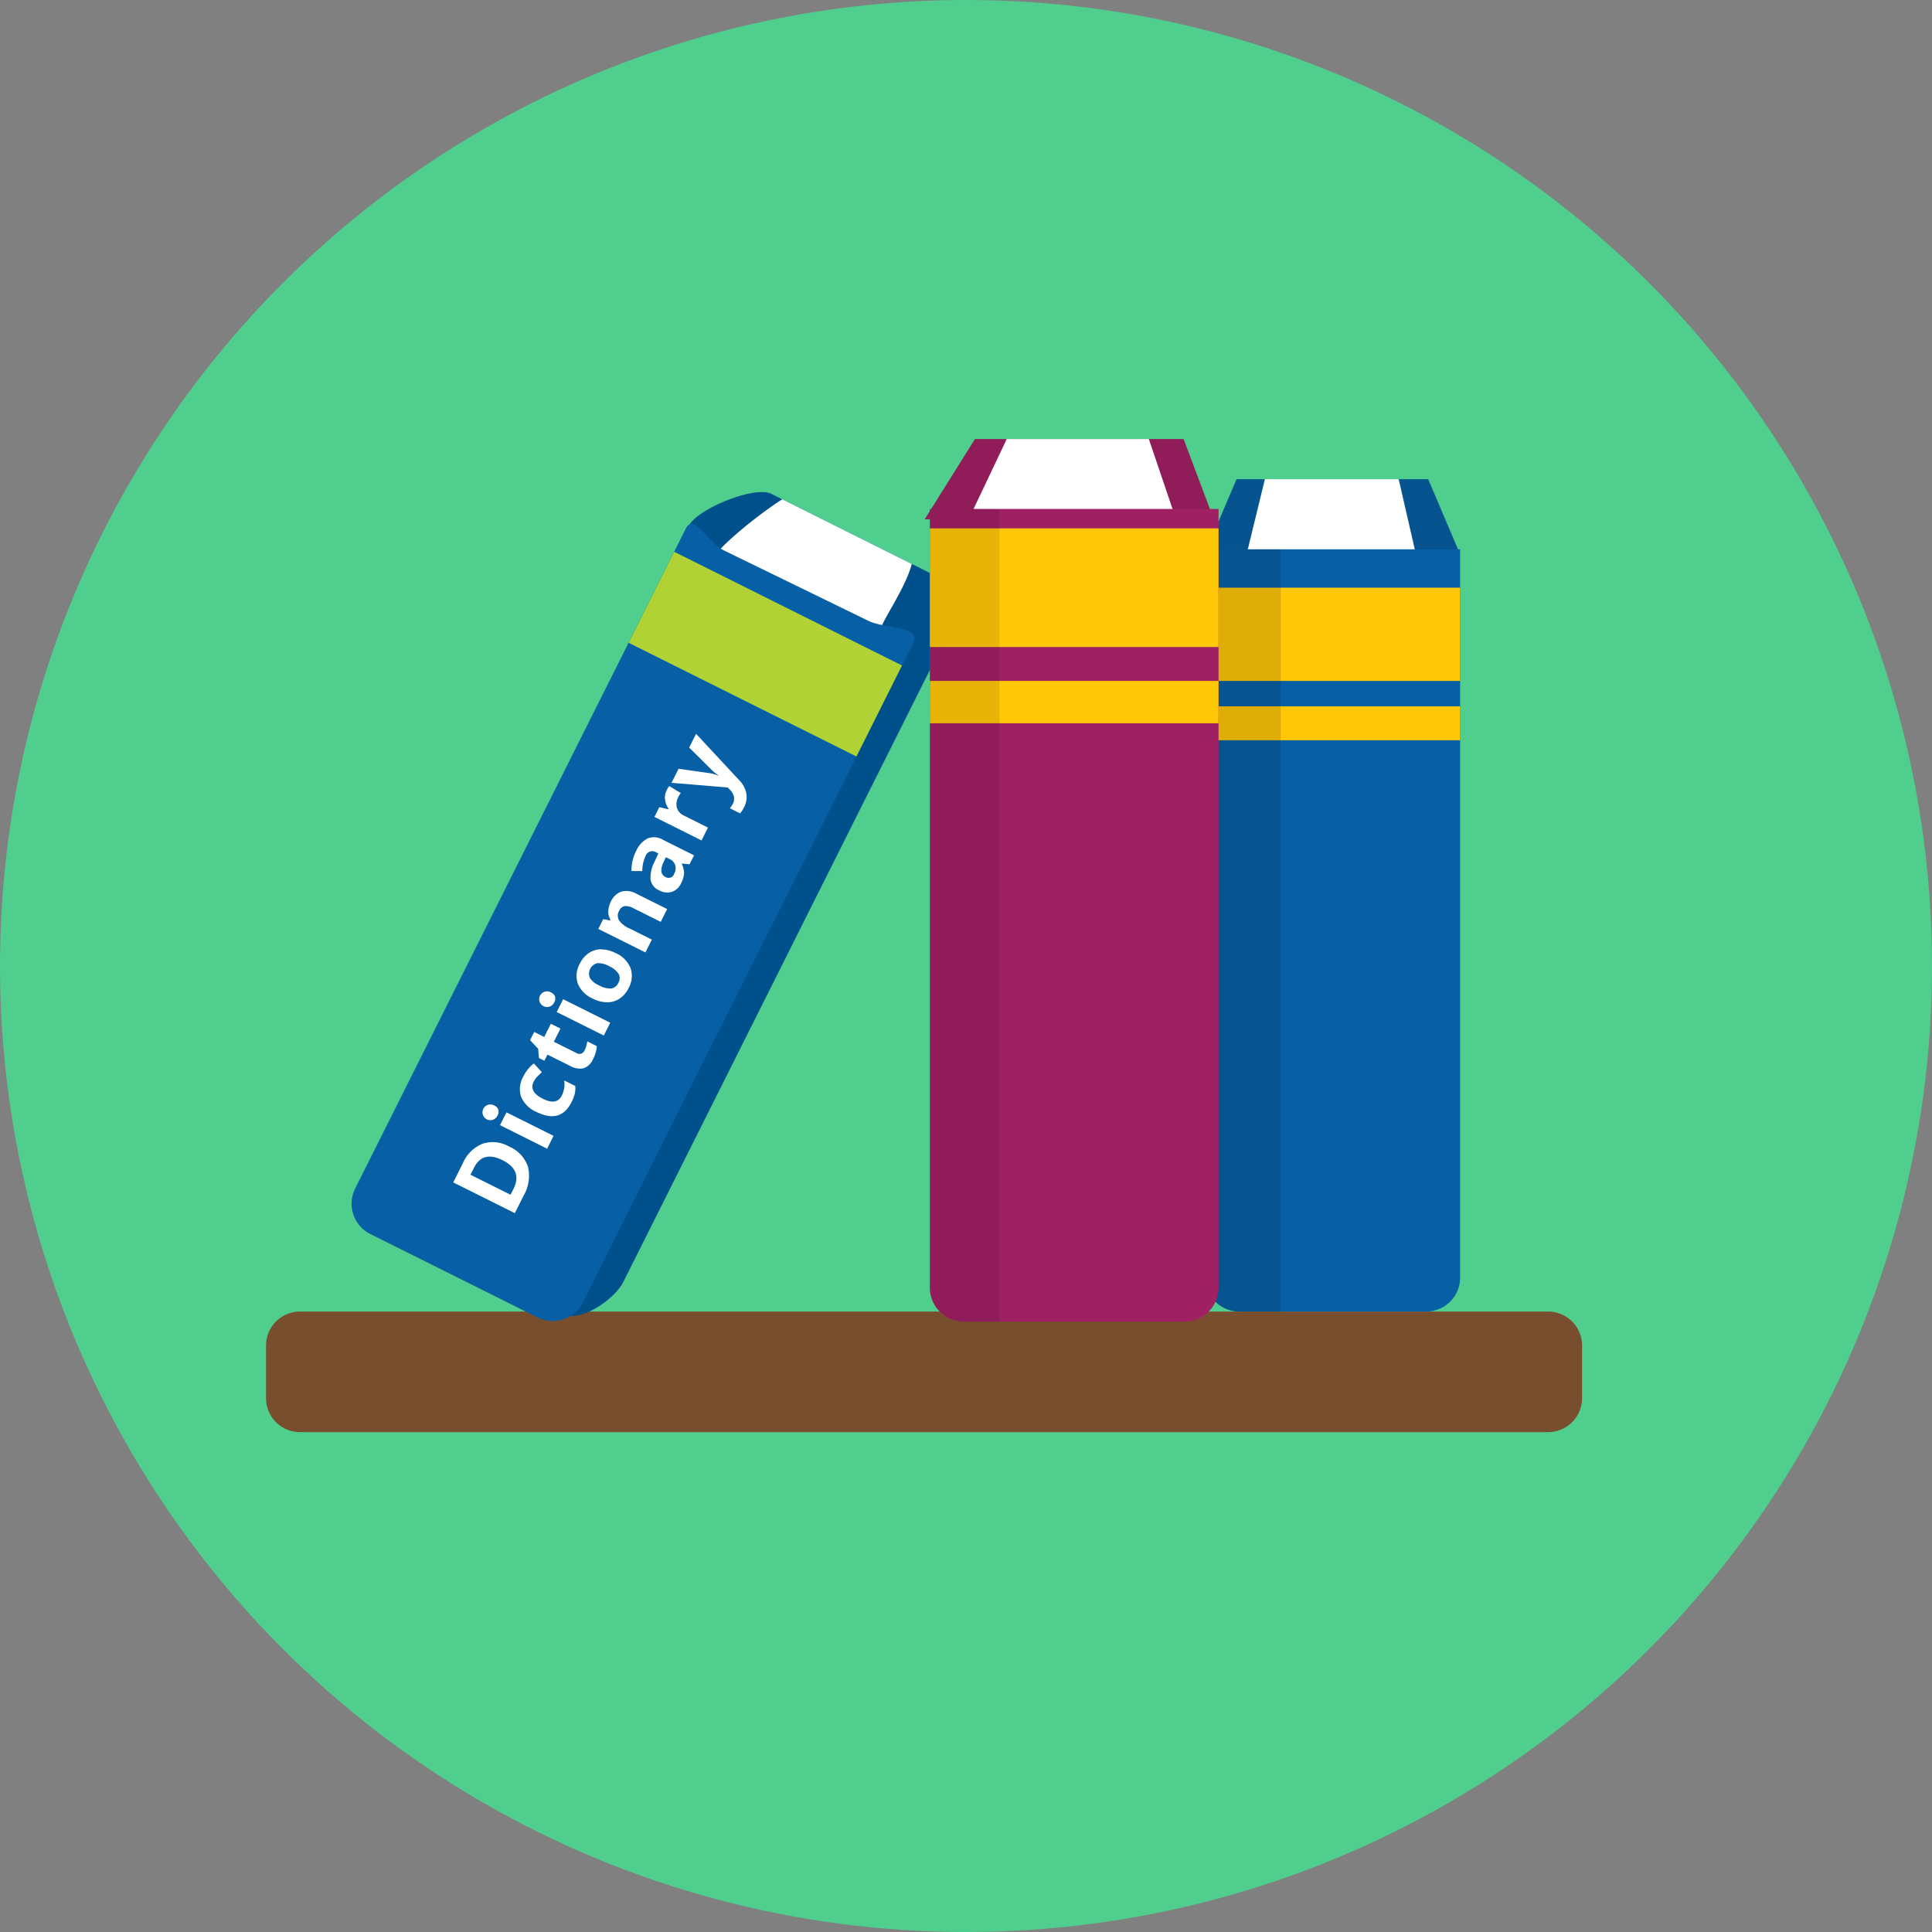
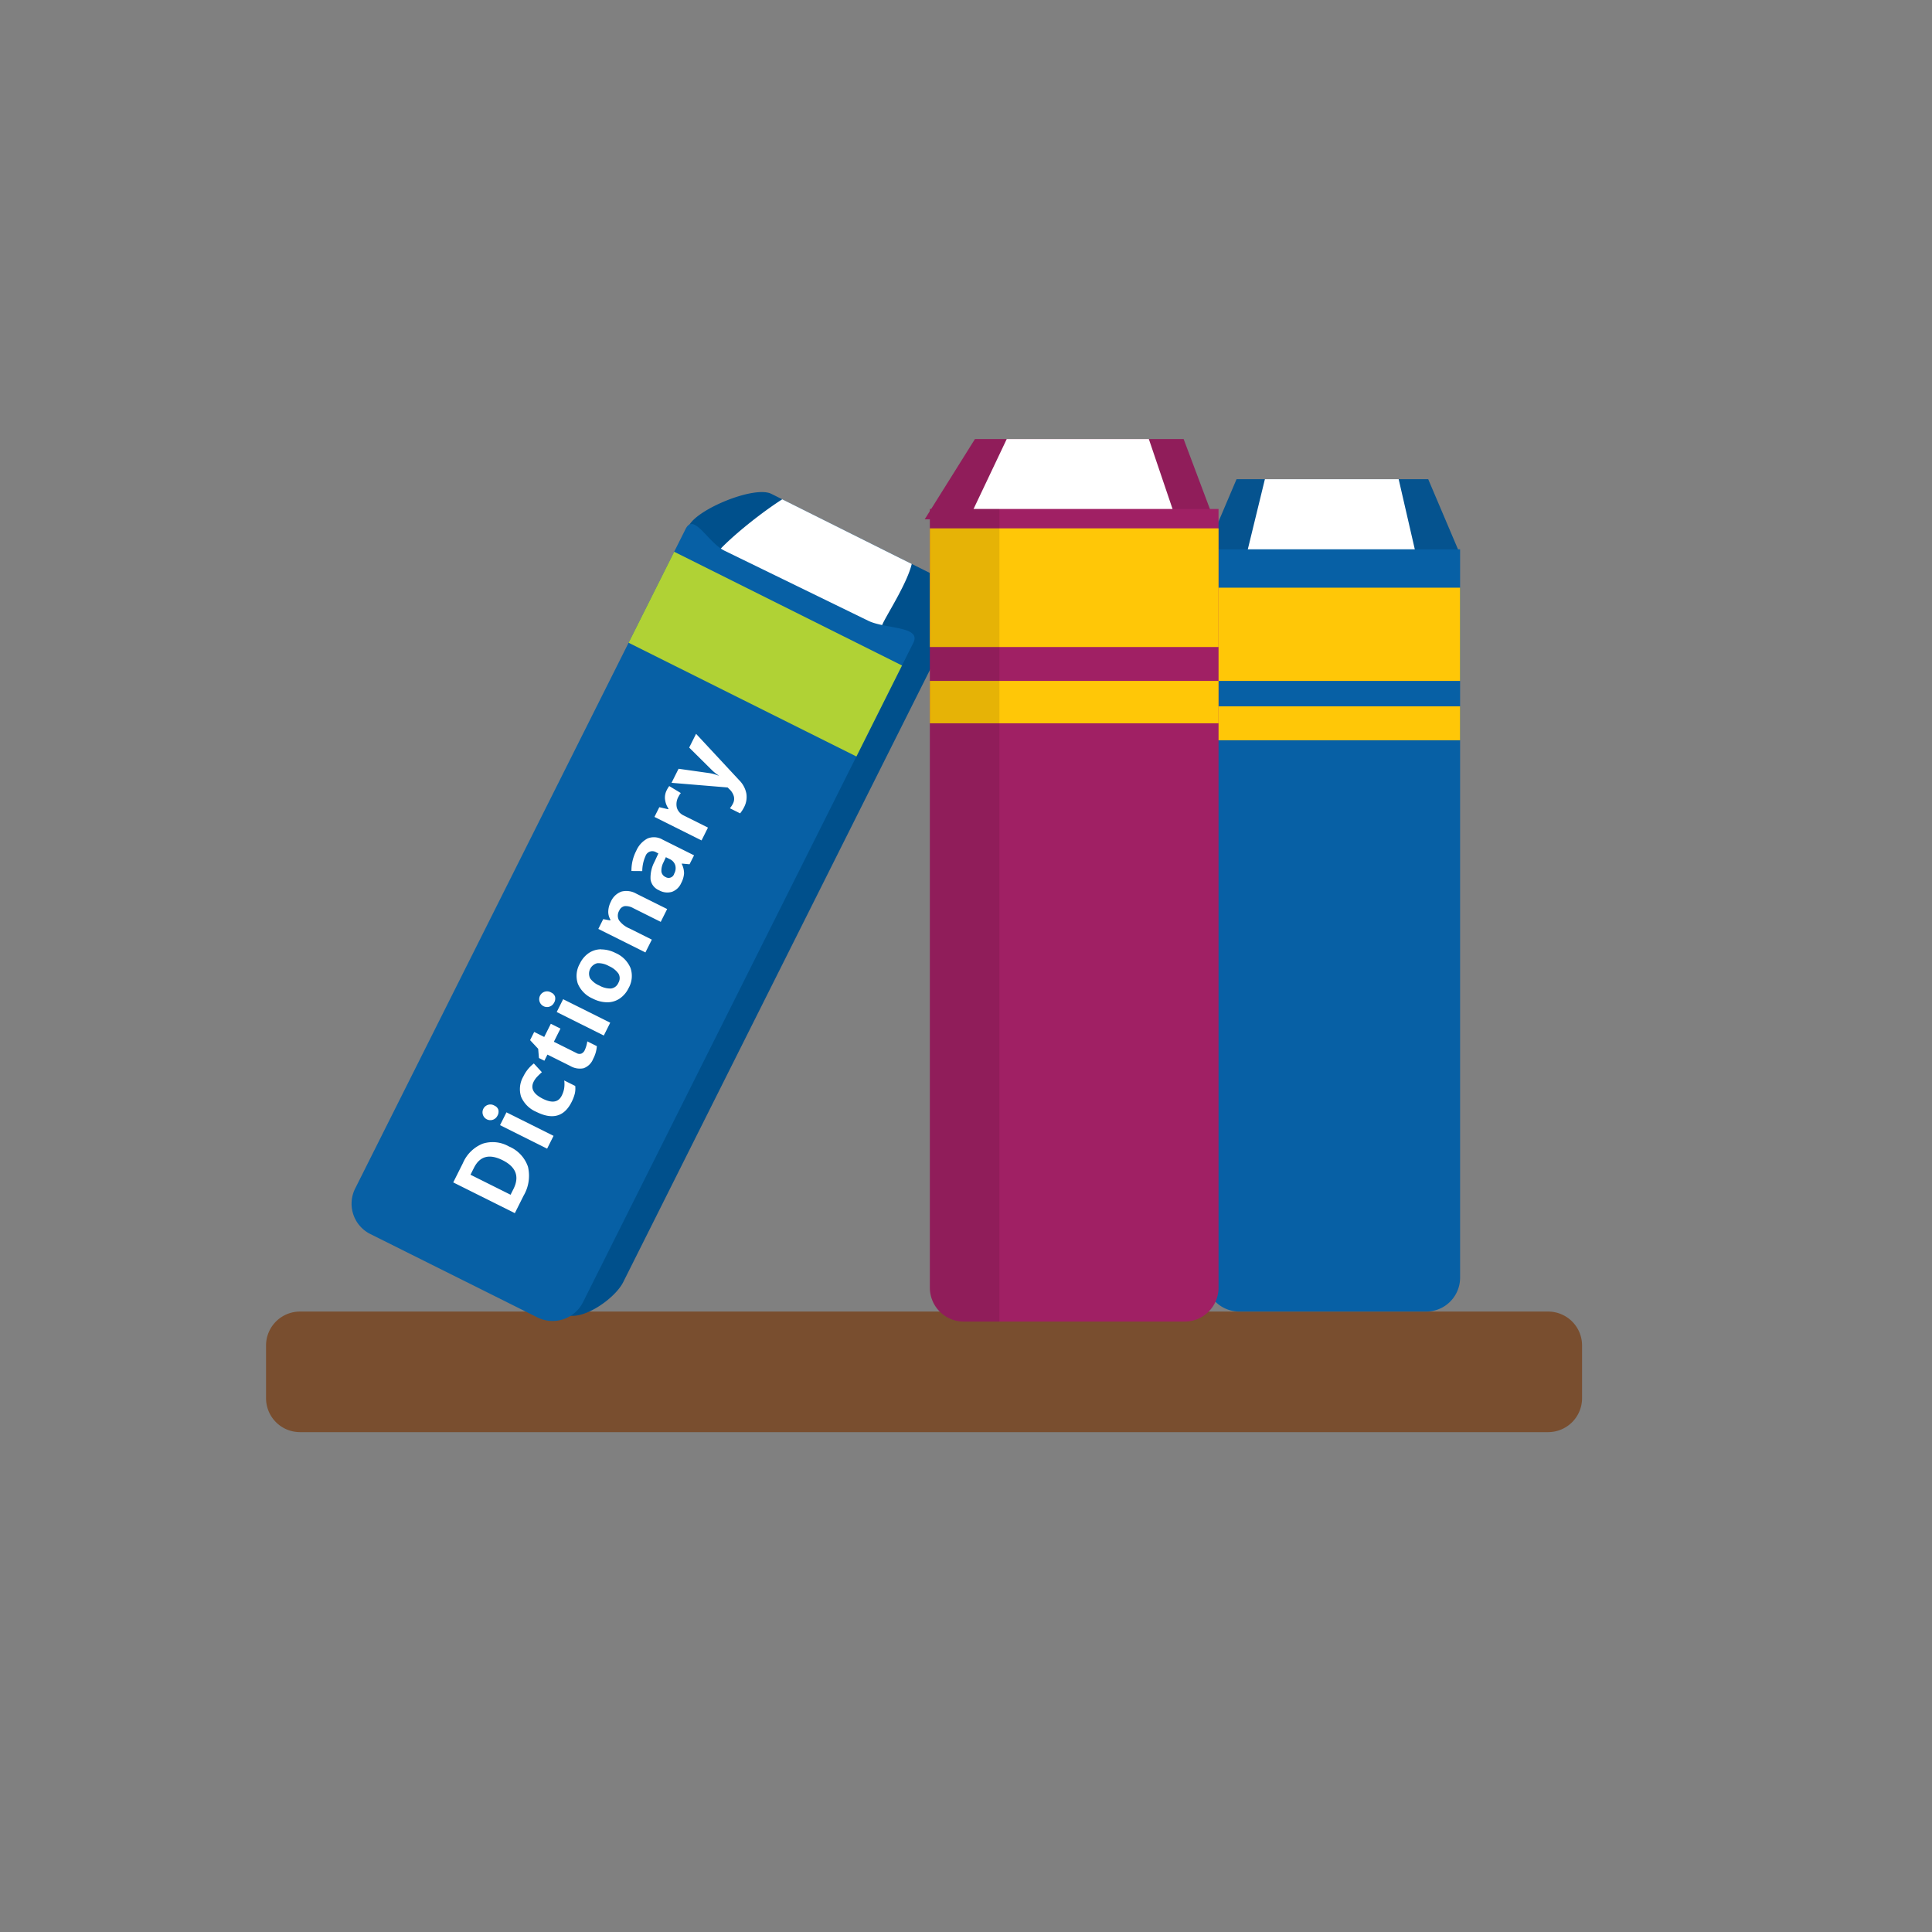
<svg xmlns="http://www.w3.org/2000/svg" id="ic2_2" width="276" height="276" viewBox="0 0 276 276">
  <rect x="0" y="0" width="276" height="276" fill="#808080" stroke="none" />
  <defs>
    <style>
      .cls-1 {
        fill: #4fce8e;
      }

      .cls-2 {
        fill: #794e2f;
      }

      .cls-10, .cls-11, .cls-12, .cls-2, .cls-3, .cls-4, .cls-5, .cls-6, .cls-7, .cls-8, .cls-9 {
        fill-rule: evenodd;
      }

      .cls-3 {
        fill: #05538f;
      }

      .cls-4 {
        fill: #fff;
      }

      .cls-5 {
        fill: #0760a5;
      }

      .cls-6 {
        fill: #ffc707;
      }

      .cls-7 {
        opacity: 0.13;
      }

      .cls-8 {
        fill: #00508c;
      }

      .cls-9 {
        fill: #b0d235;
      }

      .cls-10 {
        fill: #901d5a;
      }

      .cls-11 {
        fill: #a02064;
      }

      .cls-12 {
        opacity: 0.1;
      }
    </style>
  </defs>
-   <circle id="Ellipse_12_copy" data-name="Ellipse 12 copy" class="cls-1" cx="138" cy="138" r="138" />
  <g id="ICON_42">
    <path id="Rounded_Rectangle_29" data-name="Rounded Rectangle 29" class="cls-2" d="M499.858,705.366h178.3a4.848,4.848,0,0,1,4.851,4.843v7.537a4.848,4.848,0,0,1-4.851,4.844h-178.3a4.848,4.848,0,0,1-4.852-4.844v-7.537A4.848,4.848,0,0,1,499.858,705.366Z" transform="translate(-457 -518)" />
    <path class="cls-3" d="M633.649,586.455h27.38l4.306,10.137H629.343Z" transform="translate(-457 -518)" />
    <path class="cls-4" d="M656.809,586.455l2.333,10.137H635.229l2.47-10.137h19.11Z" transform="translate(-457 -518)" />
    <path id="Rounded_Rectangle_30" data-name="Rounded Rectangle 30" class="cls-5" d="M665.586,596.474V700.523a4.847,4.847,0,0,1-4.851,4.843H634.05a4.847,4.847,0,0,1-4.852-4.843V596.474h36.388Z" transform="translate(-457 -518)" />
    <path class="cls-6" d="M665.586,601.955v13.319H629.2V601.955h36.388ZM629.2,623.75v-4.844h36.388v4.844H629.2Z" transform="translate(-457 -518)" />
-     <path class="cls-7" d="M639.965,705.366H634.05a4.847,4.847,0,0,1-4.852-4.843V596.474h10.767V705.366Z" transform="translate(-457 -518)" />
    <path id="Rounded_Rectangle_30_copy_2" data-name="Rounded Rectangle 30 copy 2" class="cls-8" d="M567.187,588.547l23.867,11.915a4.837,4.837,0,0,1,2.169,6.5l-47.2,94.214c-1.2,2.392-6.027,5.75-8.424,4.553l-21.952-14.3a4.841,4.841,0,0,1-2.17-6.5L555.415,593.1C556.613,590.708,564.791,587.351,567.187,588.547Z" transform="translate(-457 -518)" />
    <path id="Rounded_Rectangle_30_copy_4" data-name="Rounded Rectangle 30 copy 4" class="cls-4" d="M568.75,589.327l18.5,9.238c-0.651,2.68-3.238,6.718-4.078,8.394l-42.894,94.214a4.839,4.839,0,0,1-6.122,2.312l-18.512-12.06a4.841,4.841,0,0,1-2.17-6.5l45.286-87.05C559.517,596.374,564.529,592.045,568.75,589.327Z" transform="translate(-457 -518)" />
    <path id="Rounded_Rectangle_30_copy_3" data-name="Rounded Rectangle 30 copy 3" class="cls-5" d="M560.489,596.667l20.518,10c2.4,1.2,7.673.762,6.475,3.155l-47.2,94.214a4.856,4.856,0,0,1-6.509,2.165L509.906,694.29a4.839,4.839,0,0,1-2.169-6.5l47.2-94.214C556.135,591.186,558.092,595.47,560.489,596.667Z" transform="translate(-457 -518)" />
    <path id="Rectangle_29_copy" data-name="Rectangle 29 copy" class="cls-9" d="M546.8,609.822l6.511-13,32.546,16.247-6.511,13Z" transform="translate(-457 -518)" />
    <path id="Dictionary" class="cls-4" d="M525.94,681.388a5.193,5.193,0,0,0-2.811,2.771l-1.381,2.757,8.8,4.392,1.245-2.487a5.616,5.616,0,0,0,.631-4.142,4.839,4.839,0,0,0-2.709-2.895A4.682,4.682,0,0,0,525.94,681.388Zm4.4,6.49-0.4.8-5.729-2.86,0.5-.991q1.251-2.5,4.086-1.084,2.894,1.446,1.546,4.136h0Zm-2.283-10.473a1.167,1.167,0,0,0,.137-0.866,0.975,0.975,0,0,0-.54-0.581,1.121,1.121,0,1,0,.4,1.447h0Zm1.294-.5-0.918,1.832,6.727,3.358,0.918-1.832Zm9.765-2.676a3.3,3.3,0,0,0,.059-1.093l-1.571-.783a3.951,3.951,0,0,1-.009,1.121,3.606,3.606,0,0,1-.349,1.049q-0.715,1.431-2.69.446-2.034-1.017-1.318-2.445a2.913,2.913,0,0,1,.485-0.69q0.3-.317.689-0.662l-1.149-1.249a5.2,5.2,0,0,0-1.5,1.861,3.574,3.574,0,0,0-.319,2.9,4.111,4.111,0,0,0,2.193,2.162q3.448,1.721,5.019-1.415A5.612,5.612,0,0,0,539.114,674.234Zm0.939-5.717a0.8,0.8,0,0,1-.687-0.07l-3.244-1.619,0.942-1.88-1.378-.688-0.942,1.881-1.432-.716-0.587,1.172,1.156,1.237,0.108,1.316,0.776,0.387,0.439-.877,3.244,1.619a2.706,2.706,0,0,0,1.921.332,2.3,2.3,0,0,0,1.359-1.323,4.583,4.583,0,0,0,.535-1.835l-1.366-.681a4.451,4.451,0,0,1-.367,1.258A0.967,0.967,0,0,1,540.053,668.517Zm-3.9-7.269a1.174,1.174,0,0,0,.137-0.867,0.982,0.982,0,0,0-.54-0.58,1.121,1.121,0,1,0,.4,1.447h0Zm1.293-.5-0.918,1.832,6.728,3.357,0.918-1.831Zm3.831-3.029a1.541,1.541,0,0,1,1.065-2.119,3.118,3.118,0,0,1,1.661.424,3.188,3.188,0,0,1,1.352,1.077,1.287,1.287,0,0,1-.019,1.308,1.315,1.315,0,0,1-1.046.811,3.164,3.164,0,0,1-1.674-.427A3.1,3.1,0,0,1,541.274,657.724Zm1.619-4.1a3.147,3.147,0,0,0-1.779.532,3.787,3.787,0,0,0-1.275,1.5,3.521,3.521,0,0,0-.3,2.872,4.02,4.02,0,0,0,2.133,2.138,4.577,4.577,0,0,0,2.052.529,3.156,3.156,0,0,0,1.787-.527,3.768,3.768,0,0,0,1.279-1.494,3.5,3.5,0,0,0,.28-2.872,4.039,4.039,0,0,0-2.136-2.147A4.548,4.548,0,0,0,542.893,653.629Zm5.022-7.937a2.856,2.856,0,0,0-2.136-.309,2.632,2.632,0,0,0-1.526,1.462,3.2,3.2,0,0,0-.362,1.346,2.149,2.149,0,0,0,.314,1.212l-0.051.1-0.984-.184-0.7,1.4,6.727,3.358,0.918-1.831-3.165-1.581a3.559,3.559,0,0,1-1.535-1.194,1.382,1.382,0,0,1,.043-1.368,1.051,1.051,0,0,1,.776-0.641,2.118,2.118,0,0,1,1.222.287l3.929,1.961,0.918-1.832Zm8.232-5.487-4.483-2.238a2.439,2.439,0,0,0-2.154-.174,3.584,3.584,0,0,0-1.628,1.778,6.1,6.1,0,0,0-.68,2.874l1.544,0.012a5.307,5.307,0,0,1,.46-2.135,1.024,1.024,0,0,1,1.547-.535l0.294,0.147-0.547,1.184a4.834,4.834,0,0,0-.568,2.536,1.985,1.985,0,0,0,1.2,1.537,2.384,2.384,0,0,0,1.855.231,2.31,2.31,0,0,0,1.317-1.247,3.439,3.439,0,0,0,.413-1.389,3.005,3.005,0,0,0-.332-1.356l0.024-.048,1.092,0.1Zm-3.475.541a1.435,1.435,0,0,1,.784.868,1.571,1.571,0,0,1-.143,1.2,0.828,0.828,0,0,1-1.222.5,1.011,1.011,0,0,1-.61-0.793,2.533,2.533,0,0,1,.307-1.333l0.331-.721Zm-0.666-8.514a2.812,2.812,0,0,0,.489,1.3l-0.045.09-1.267-.294-0.695,1.388,6.728,3.358,0.917-1.832-3.424-1.71a1.82,1.82,0,0,1-1.018-1.119,2.175,2.175,0,0,1,.233-1.592,2.329,2.329,0,0,1,.332-0.511l-1.652-1a3.266,3.266,0,0,0-.364.593A2.318,2.318,0,0,0,552.006,632.232Zm8.938-1.721,0.277,0.273a2.165,2.165,0,0,1,.615,1.017,1.459,1.459,0,0,1-.128,1,3.472,3.472,0,0,1-.44.681l1.457,0.727a4.71,4.71,0,0,0,.568-0.88,3.133,3.133,0,0,0,.324-1.952,3.67,3.67,0,0,0-1.018-1.9l-6.165-6.63-0.984,1.965,3.162,3.133a5.778,5.778,0,0,0,1.038.841l-0.018.036a5.812,5.812,0,0,0-1.279-.36l-4.419-.623-1.006,2.007Z" transform="translate(-457 -518)" />
    <path class="cls-10" d="M596.276,580.724H626.09l4.306,11.462H589.1Z" transform="translate(-457 -518)" />
    <path class="cls-4" d="M621.121,580.724l3.885,11.462H595.378l5.44-11.462h20.3Z" transform="translate(-457 -518)" />
    <path id="Rounded_Rectangle_30_copy" data-name="Rounded Rectangle 30 copy" class="cls-11" d="M631.078,590.707V701.956a4.848,4.848,0,0,1-4.851,4.843H594.69a4.848,4.848,0,0,1-4.852-4.843V590.707h41.24Z" transform="translate(-457 -518)" />
    <path class="cls-6" d="M631.078,593.479v16.952h-41.24V593.479h41.24Zm-41.24,27.848v-6.053h41.24v6.053h-41.24Z" transform="translate(-457 -518)" />
    <path class="cls-12" d="M599.774,706.8H594.69a4.848,4.848,0,0,1-4.852-4.843V590.707h9.936V706.8Z" transform="translate(-457 -518)" />
  </g>
</svg>